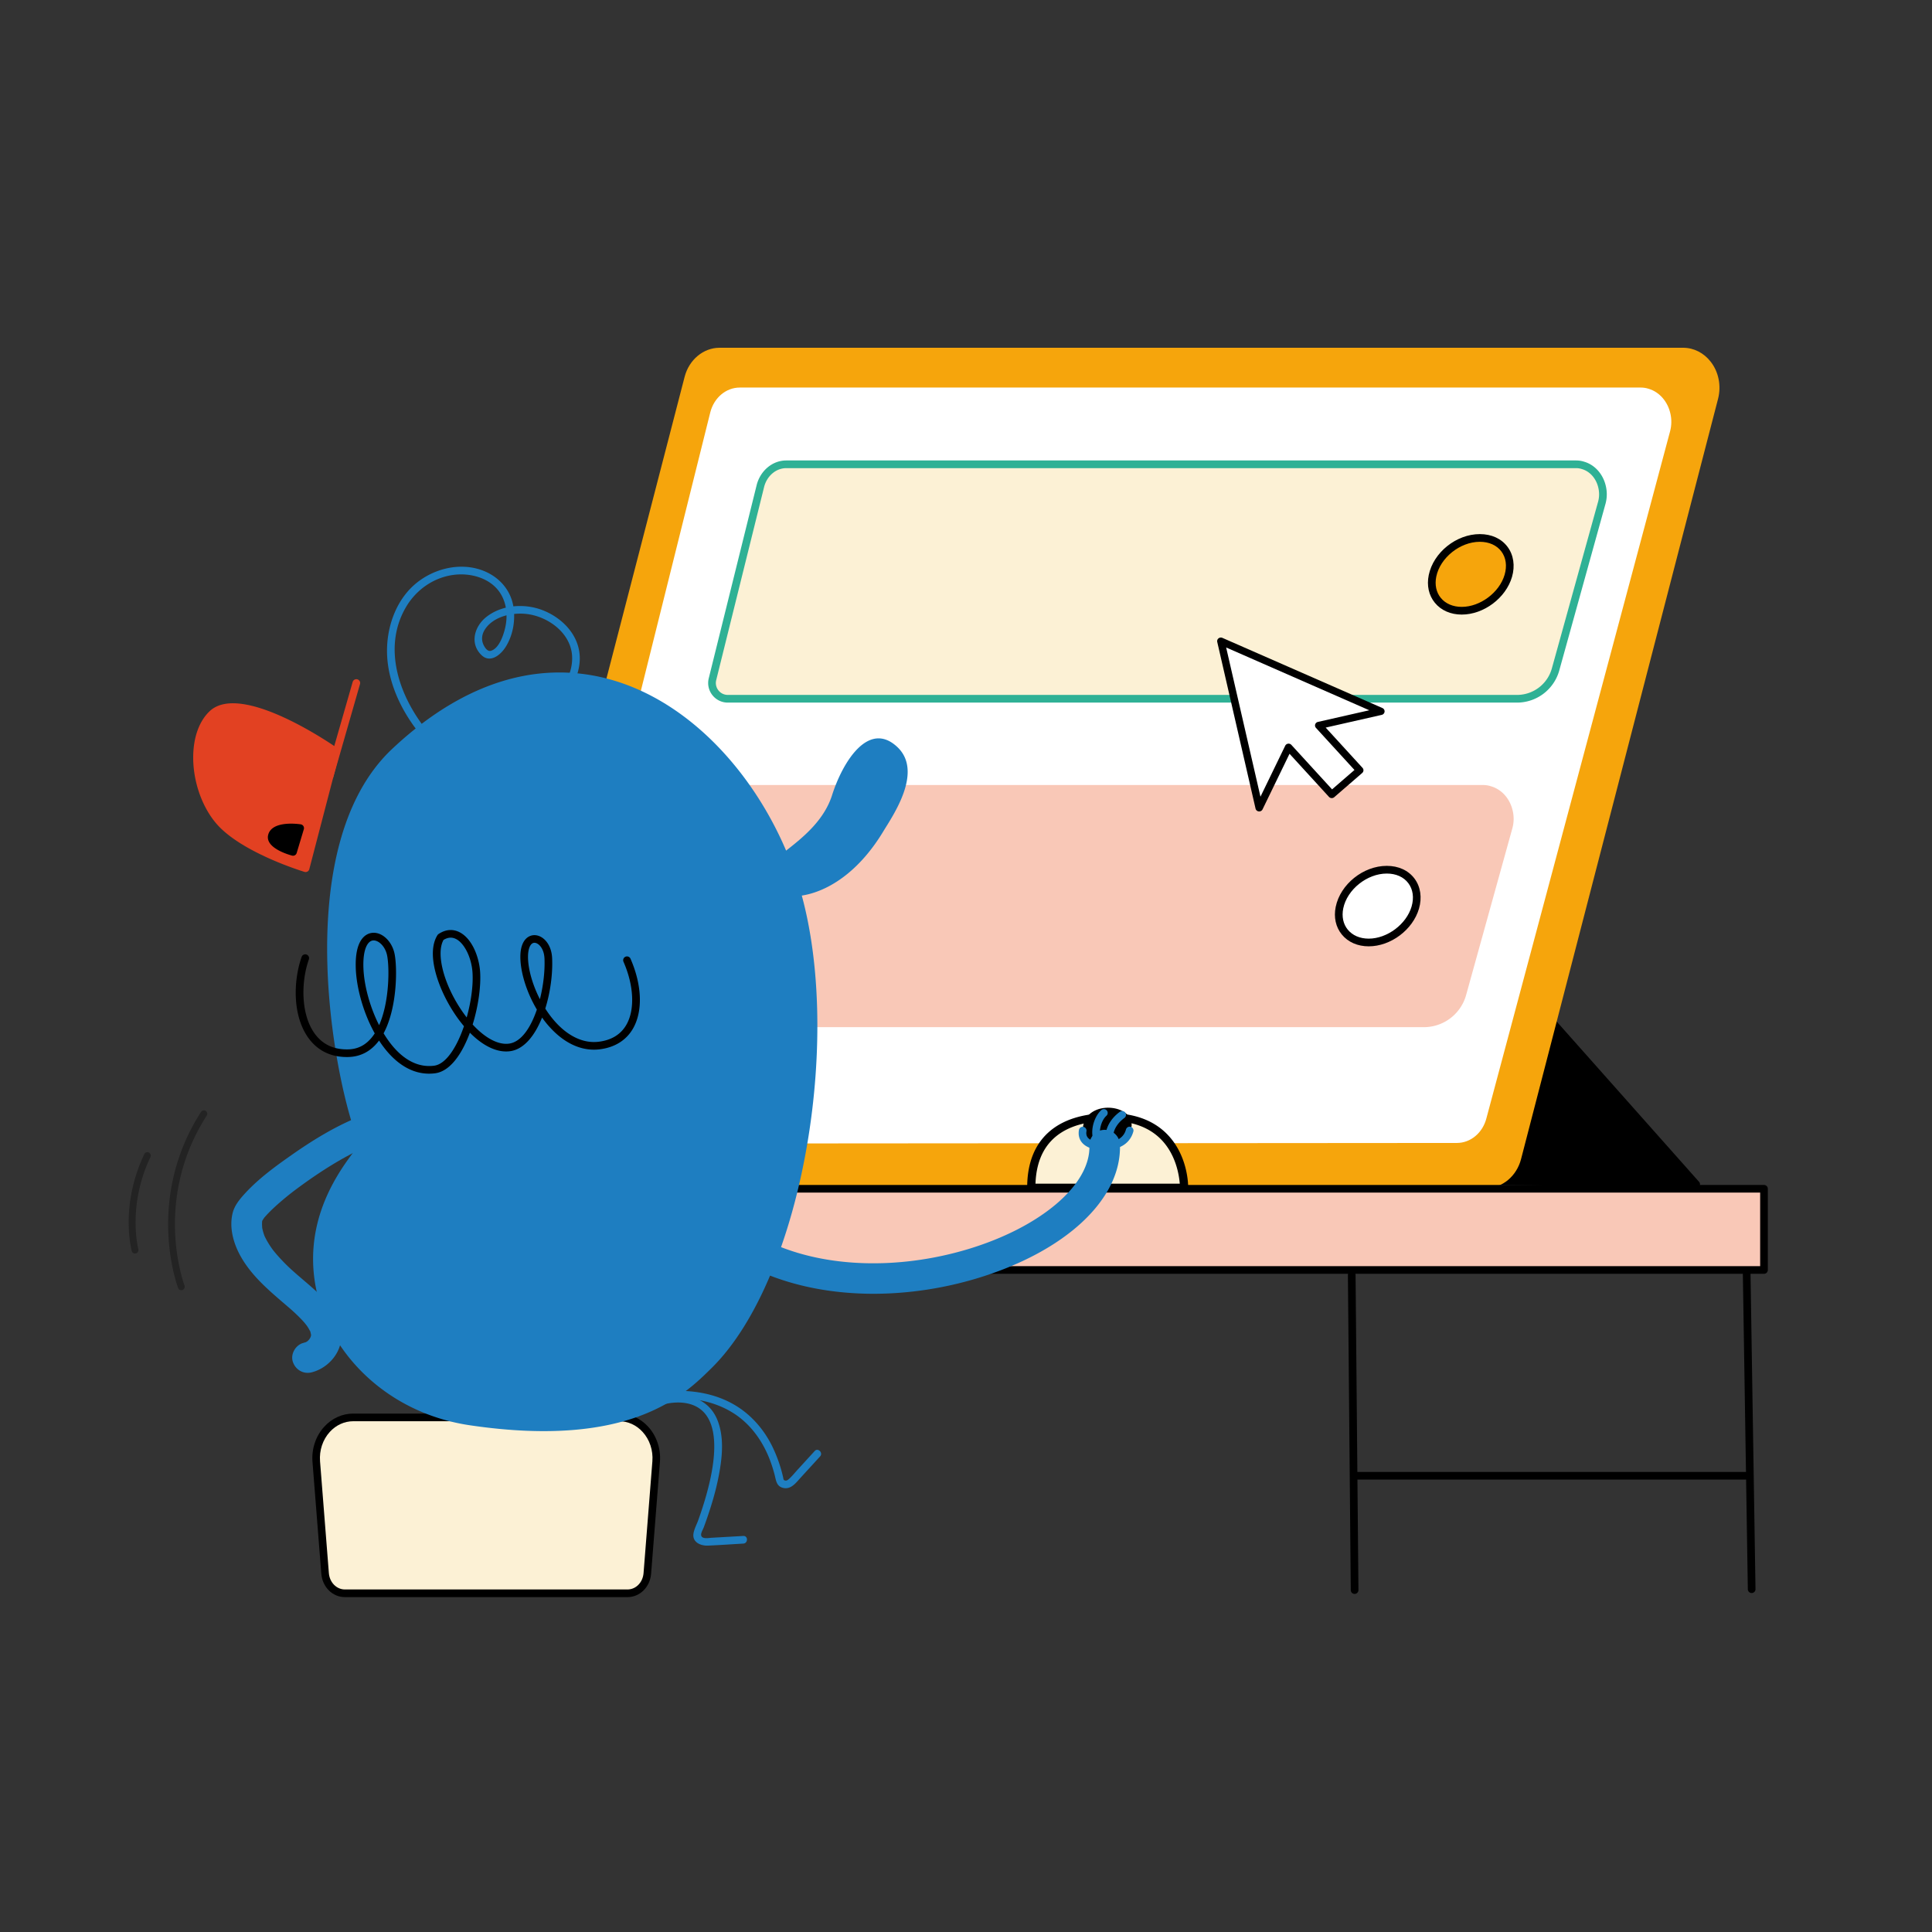
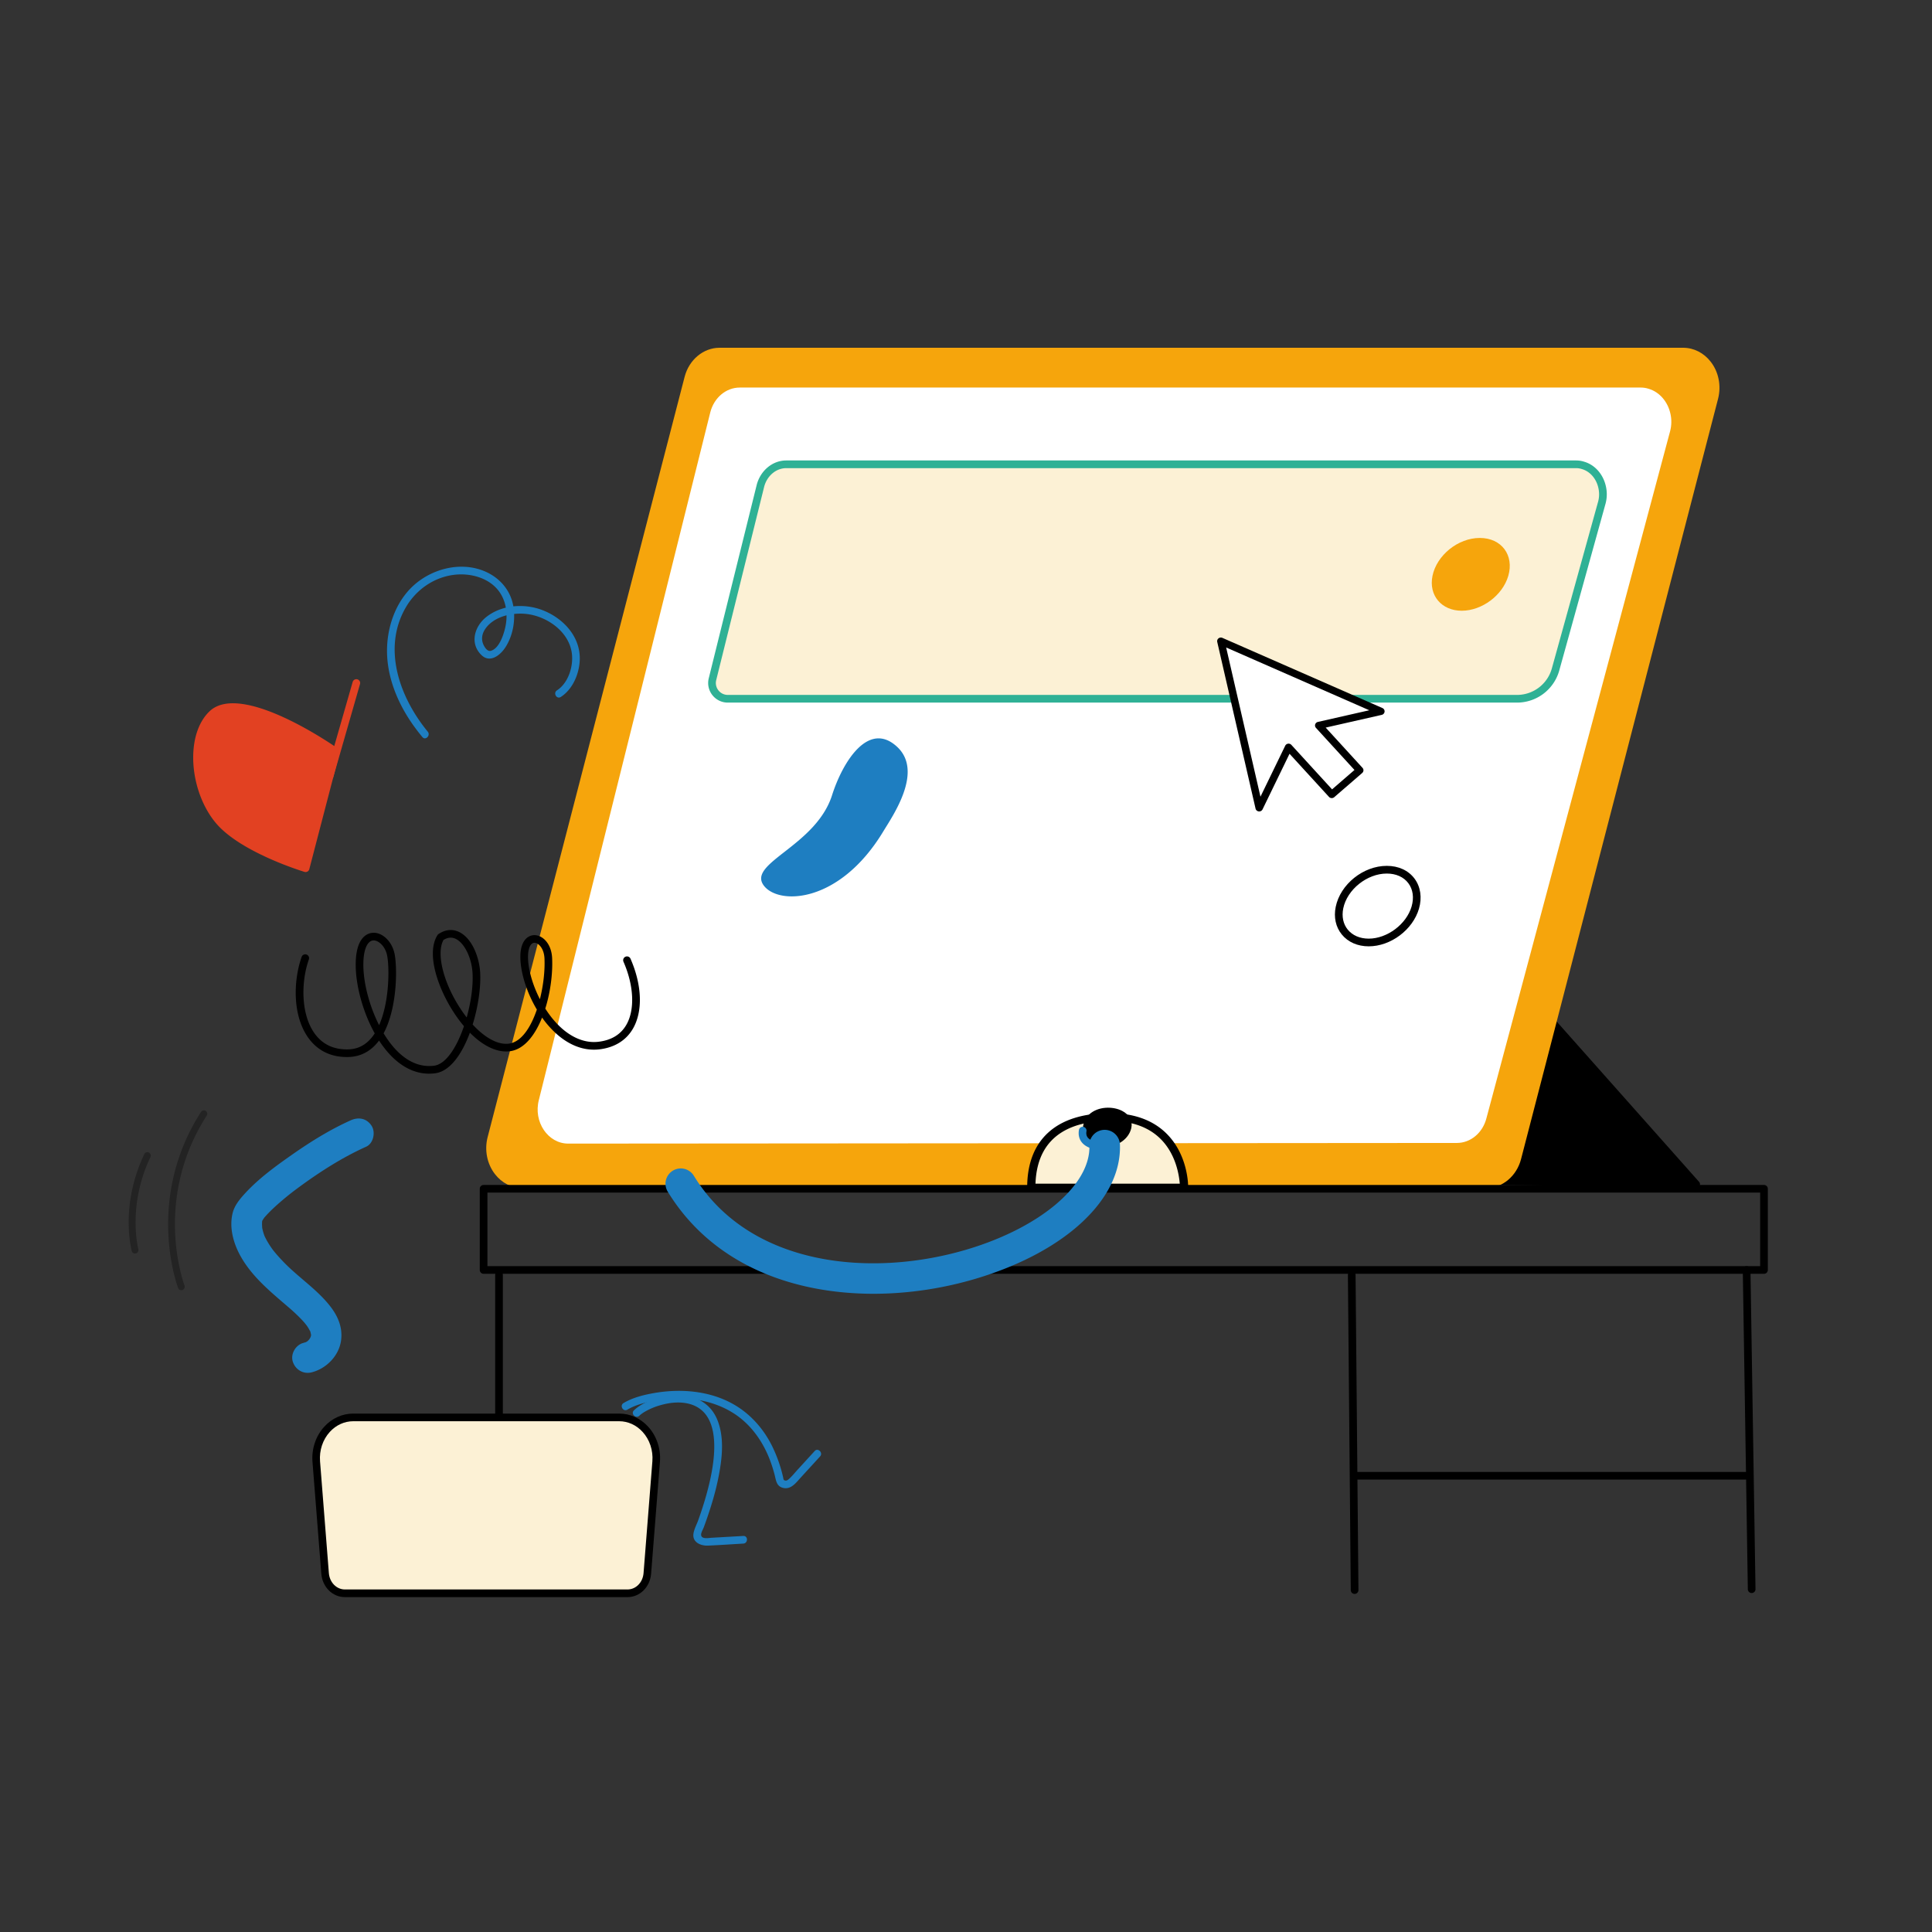
<svg xmlns="http://www.w3.org/2000/svg" viewBox="0 0 3000 3000" width="3000" height="3000">
  <rect x="0" y="0" width="3000" height="3000" fill="#333333" stroke="none" />
  <g transform="translate(755.0 540.0) rotate(0.0 957.5 652.5) scale(11.836 11.855)">
    <svg width="161.794" height="110.076" viewBox="0 0 161.794 110.076">
      <path d="M159.111 109.244 82.644 23.3a.498.498 0 0 0-.862.226l-18.295 84.293a.501.501 0 0 0 .48.606l94.763 1.65h.009a.502.502 0 0 0 .374-.833z" />
      <path d="M160.652 1.841C159.747.671 158.425 0 157.027 0H30.611c-2.115 0-3.999 1.564-4.581 3.803L.186 103.388c-.439 1.693-.083 3.505.956 4.847.905 1.17 2.227 1.841 3.625 1.841h126.415c2.116 0 4-1.564 4.581-3.804l25.845-99.584c.439-1.693.083-3.505-.956-4.847z" fill="#f6a50c" />
      <path d="m155.317 10.932-24.099 89.994c-.493 1.91-2.073 3.23-3.868 3.23l-116.585.086c-2.678 0-4.602-2.86-3.858-5.72l22.491-90.07c.493-1.92 2.073-3.24 3.868-3.24H151.45c.363 0 .707.05 1.041.16 1.451.42 2.538 1.72 2.873 3.29.158.72.158 1.49-.047 2.27z" fill="#fff" />
    </svg>
  </g>
  <g transform="translate(955.0 715.0) rotate(0.0 770.0 440.0) scale(11.945 11.941)">
    <svg width="128.924" height="73.694" viewBox="0 0 128.924 73.694">
      <path d="M14.662 30.988a2.052 2.052 0 0 1-1.992-2.546l6.229-25.128C19.327 1.647 20.7.5 22.259.5h102.666c.315 0 .614.043.905.139 1.26.365 2.205 1.494 2.496 2.858a4.202 4.202 0 0 1-.04 1.972l-6.023 21.718a5.188 5.188 0 0 1-4.999 3.802H14.662z" fill="#fcf1d5" />
      <path d="M117.264 31.488H14.662a2.536 2.536 0 0 1-2.01-.979 2.536 2.536 0 0 1-.467-2.186l6.229-25.128C18.897 1.312 20.478 0 22.259 0h102.666c.378 0 .726.054 1.061.164 1.4.405 2.491 1.645 2.829 3.229a4.664 4.664 0 0 1-.045 2.203l-6.025 21.725a5.706 5.706 0 0 1-5.481 4.167zM22.259 1c-1.325 0-2.507 1.003-2.876 2.439l-6.228 25.124c-.116.467-.012.951.284 1.33.296.378.742.596 1.223.596h102.602a4.7 4.7 0 0 0 4.517-3.435l6.023-21.718a3.67 3.67 0 0 0 .034-1.731c-.261-1.227-1.083-2.177-2.146-2.485a2.381 2.381 0 0 0-.767-.12z" fill="#2fb195" />
-       <path d="M116.706 45.599c-.337-1.584-1.428-2.824-2.83-3.229a3.356 3.356 0 0 0-1.06-.164H10.15c-1.781 0-3.362 1.312-3.845 3.194L.076 70.528c-.19.767-.02 1.564.467 2.187s1.219.979 2.01.979h102.602a5.704 5.704 0 0 0 5.481-4.168l6.024-21.725a4.647 4.647 0 0 0 .046-2.202z" fill="#f9c8b7" />
      <path d="M116.123 15.004c-.742 2.551-3.439 4.537-6.053 4.537-2.613 0-4.324-1.986-3.801-4.537.548-2.67 3.311-4.927 6.149-4.927s4.482 2.257 3.705 4.927z" fill="#f6a50c" />
-       <path d="M110.071 20.041c-1.447 0-2.691-.547-3.501-1.541-.787-.965-1.067-2.242-.789-3.597.603-2.937 3.581-5.326 6.639-5.326 1.522 0 2.801.586 3.6 1.652.79 1.052 1.002 2.479.584 3.915-.8 2.746-3.67 4.897-6.533 4.897zm2.348-9.464c-2.564 0-5.156 2.073-5.659 4.527-.216 1.055-.009 2.036.584 2.763.617.757 1.585 1.173 2.727 1.173 2.402 0 4.902-1.874 5.573-4.177.334-1.148.183-2.226-.424-3.035-.607-.806-1.601-1.251-2.801-1.251zm3.704 4.427h.01z" />
      <path d="M104.031 58.145c-.742 2.551-3.439 4.537-6.053 4.537-2.613 0-4.324-1.986-3.801-4.537.548-2.67 3.311-4.927 6.149-4.927s4.482 2.257 3.705 4.927z" fill="#fff" />
      <path d="M97.978 63.182c-1.447 0-2.691-.547-3.501-1.541-.787-.965-1.067-2.242-.789-3.597.603-2.937 3.581-5.326 6.639-5.326 1.522 0 2.8.586 3.6 1.652.79 1.052 1.002 2.479.584 3.915-.8 2.746-3.669 4.897-6.533 4.897zm2.349-9.464c-2.564 0-5.156 2.073-5.66 4.527-.216 1.055-.009 2.037.584 2.764.617.756 1.585 1.173 2.727 1.173 2.402 0 4.902-1.874 5.573-4.177.334-1.147.183-2.226-.424-3.035-.607-.808-1.601-1.252-2.8-1.252zm3.704 4.426h.01z" />
    </svg>
  </g>
  <g transform="translate(745.0 1840.0) rotate(0.0 1000.0 317.5) scale(11.908 11.837)">
    <svg width="167.96" height="53.647" viewBox="0 0 167.96 53.647">
      <path d="M2.508 53.575a.5.5 0 0 1-.5-.5V11.803a.5.5 0 0 1 1 0v41.272a.5.5 0 0 1-.5.5zm163.345-.045a.5.5 0 0 1-.5-.492l-.657-41.876a.5.5 0 0 1 1-.016l.657 41.876a.5.5 0 0 1-.492.508zm-51.776.117a.5.5 0 0 1-.5-.495l-.374-41.344a.5.5 0 0 1 .496-.504h.004a.5.5 0 0 1 .5.495l.374 41.344a.5.5 0 0 1-.496.504z" />
      <path d="M114.077 37.648h51.448v1h-51.448z" />
-       <path d="M167.46 11.154H.5V.5h166.96z" fill="#f9c8b7" />
      <path d="M167.46 11.654H.5a.5.5 0 0 1-.5-.5V.5A.5.5 0 0 1 .5 0h166.96a.5.5 0 0 1 .5.5v10.654a.5.5 0 0 1-.5.5zM1 10.654h165.96V1H1z" />
    </svg>
  </g>
  <g transform="translate(485.0 2195.0) rotate(0.0 270.0 142.5) scale(11.762 11.875)">
    <svg width="45.909" height="23.999" viewBox="0 0 45.909 23.999">
      <path d="M41.609 23.499H4.3c-1.363 0-2.5-1.131-2.617-2.605L.519 6.282C.271 3.173 2.53.5 5.406.5h35.096c2.876 0 5.136 2.673 4.888 5.782l-1.164 14.611c-.117 1.474-1.254 2.606-2.617 2.606z" fill="#fcf1d5" />
      <path d="M41.609 23.999H4.3c-1.637 0-2.977-1.318-3.116-3.065L.02 6.322c-.136-1.71.43-3.39 1.554-4.607C2.596.609 3.957 0 5.406 0h35.096c1.45 0 2.811.609 3.832 1.715 1.124 1.217 1.691 2.896 1.554 4.607l-1.164 14.611c-.139 1.748-1.478 3.066-3.115 3.066zM5.406 1c-1.167 0-2.267.495-3.097 1.393C1.374 3.406.903 4.809 1.017 6.242l1.164 14.611c.097 1.223 1.008 2.145 2.119 2.145h37.308c1.111 0 2.022-.922 2.119-2.145l1.164-14.611c.114-1.433-.357-2.836-1.292-3.849C42.77 1.495 41.67 1 40.503 1z" />
    </svg>
  </g>
  <g transform="translate(1595.0 1720.0) rotate(0.0 125.0 65.0) scale(12.786 11.996)">
    <svg width="19.552" height="10.837" viewBox="0 0 19.552 10.837">
      <path d="M19.052 10.337H.5c0-6.495 3.995-9.129 9.521-9.129 9.177 0 9.031 9.129 9.031 9.129z" fill="#fcf1d5" />
      <path d="M19.052 10.837H.5a.5.5 0 0 1-.5-.5C0 4.128 3.559.708 10.021.708c2.854 0 5.138.851 6.79 2.53 2.777 2.822 2.744 6.934 2.741 7.107a.5.5 0 0 1-.5.492zm-18.044-1h17.523c-.082-1.122-.484-3.923-2.438-5.904-1.457-1.477-3.5-2.225-6.071-2.225-4.019 0-8.789 1.426-9.014 8.129z" />
      <path d="M11.527.412c-1.113-.61-2.912-.603-3.998.464-.565.555-.969 1.616-.65 2.572.165.495.676 1.355 2.242 1.563.141.019.28.028.419.028 1.464 0 2.808-1.006 3.102-2.394.193-.91-.224-1.745-1.116-2.233z" />
    </svg>
  </g>
  <g transform="translate(300.0 880.0) rotate(0.0 730.0 760.0) scale(11.867 11.857)">
    <svg width="123.033" height="128.199" viewBox="0 0 123.033 128.199">
      <g fill="#1e7ec1">
        <path d="M89.013 95.215c-10.575 0-21.061-3.804-26.909-13.354a2 2 0 1 1 3.411-2.089c7.279 11.885 23.235 13.393 35.816 9.614 9.556-2.869 16.109-8.451 15.936-13.573a2 2 0 0 1 1.932-2.066 2.007 2.007 0 0 1 2.066 1.932c.242 7.155-7.131 14.04-18.784 17.539-4.258 1.278-8.872 1.997-13.468 1.997z" />
        <path d="M117.665 76.197a.495.495 0 0 1-.151-.023c-1.216-.386-1.805-1.264-1.616-2.408a.5.5 0 0 1 .987.163c-.067.406-.043.981.933 1.292a.5.5 0 0 1-.153.976z" />
-         <path d="M118.224 75.247a.5.5 0 0 1-.481-.366c-.333-1.194.164-2.899 1.086-3.723a.5.5 0 0 1 .667.746c-.697.623-.997 1.968-.79 2.709a.5.5 0 0 1-.482.634zm1.684-.418h-.021a.497.497 0 0 1-.479-.512c.002-.066.071-1.629 1.851-2.937a.5.5 0 1 1 .592.806c-1.366 1.004-1.44 2.12-1.443 2.167a.504.504 0 0 1-.5.476zm.667 1.368a.5.5 0 0 1-.085-.993c.06-.011 1.217-.24 1.56-1.489a.5.5 0 1 1 .964.264c-.517 1.883-2.282 2.198-2.356 2.21a.395.395 0 0 1-.083.008zM16.063 94.474c1.615 8.247 9.061 16.329 20.153 17.965 21.075 3.109 28.111-4.048 31.587-7.468 12.12-11.927 17.487-44.547 11.254-63.85-6.79-21.03-29.595-39.311-53.025-17.26-13.806 12.994-7.366 44.581-4.326 51.611.263.61-7.832 7.831-5.643 19.002z" />
        <path d="M83.595 29.923c-2.116 6.636-10.993 8.852-8.985 11.759 1.836 2.658 9.906 2.56 15.682-7.008 1.258-2.084 5.294-7.858 1.814-11.089-3.708-3.444-7.084 1.864-8.511 6.338zM20.609 72.5c-2.686 1.208-5.216 2.779-7.626 4.465-2.182 1.527-4.424 3.157-6.228 5.133-.644.705-1.313 1.507-1.568 2.45-.513 1.898.047 3.979.963 5.655 1.504 2.751 3.945 4.729 6.275 6.737a23.416 23.416 0 0 1 1.772 1.664c.13.138.258.279.382.423.062.072.369.475.24.288-.133-.192.145.219.192.293.104.162.19.333.287.498.166.286-.09-.338.036.084.015.051.085.424.116.437-.04-.017.001-.42-.031-.221a.822.822 0 0 0 .006.248c.053.135.02-.104.036-.17-.028.115-.052.231-.08.346-.007.028-.113.295-.024.093.088-.201-.078.124-.098.158-.03.05-.255.333-.101.16.14-.158-.118.101-.142.127-.147.158.028-.001.063-.028-.095.071-.199.129-.299.192-.024.015-.286.135-.082.051.223-.091-.268.065-.267.065-1.015.254-1.724 1.449-1.397 2.46.34 1.051 1.372 1.669 2.46 1.397 1.921-.481 3.559-2.149 3.848-4.133.244-1.674-.368-3.168-1.381-4.479-1.738-2.25-4.151-3.785-6.112-5.816a24.807 24.807 0 0 1-.838-.908c-.136-.155-.27-.313-.4-.472-.065-.08-.131-.159-.194-.24.127.165-.013-.021-.058-.085a12.296 12.296 0 0 1-.707-1.099c-.096-.172-.184-.348-.272-.524-.103-.205-.011-.006.006.034a6.47 6.47 0 0 1-.315-1c-.021-.092-.037-.185-.057-.278.009.042.015.296.011.064-.004-.19-.023-.378-.018-.569.002-.096.009-.192.014-.287-.013.215-.016.101.01-.049.009-.049.041-.105.043-.153.004-.174-.26.472-.088.222.092-.134.172-.282.261-.419.184-.282.024.066-.097.119.062-.028.142-.173.187-.226.166-.194.34-.382.517-.566.392-.406.806-.792 1.228-1.167a37.72 37.72 0 0 1 1.9-1.575c.299-.235-.184.138.123-.094.296-.224.593-.447.893-.666 2.702-1.974 5.571-3.806 8.629-5.181.957-.431 1.26-1.895.718-2.736-.638-.994-1.712-1.182-2.736-.722zm37.773 38.683c.28-.266.642-.495 1.09-.726a8.62 8.62 0 0 1 1.635-.642c1.238-.358 2.579-.507 3.817-.177 4.233 1.128 3.391 7.005 2.656 10.214a39.944 39.944 0 0 1-.868 3.153 52.947 52.947 0 0 1-.61 1.815c-.202.57-.546 1.192-.64 1.788-.184 1.154.948 1.628 1.891 1.588 1.543-.066 3.085-.176 4.626-.264.64-.037.644-1.037 0-1l-4.139.236c-.418.024-1.41.239-1.379-.446.012-.275.258-.678.351-.932.11-.3.219-.6.324-.901.669-1.906 1.253-3.851 1.633-5.838.451-2.357.745-5.035-.185-7.322-1.243-3.054-4.496-3.712-7.429-2.964-1.222.311-2.551.828-3.48 1.711-.467.444.241 1.151.707.707z" />
      </g>
      <path d="M30.868 66.39c-1.516 0-2.958-.572-4.295-1.707-.844-.717-1.598-1.62-2.254-2.631-.037.05-.075.1-.114.148-1.013 1.284-2.312 1.959-3.863 2.007-2.214.069-4.012-.779-5.233-2.448-2.168-2.965-1.997-7.606-.919-10.663a.5.5 0 0 1 .944.332c-1.025 2.908-1.085 7.187.783 9.741 1.032 1.411 2.518 2.094 4.395 2.039 1.259-.039 2.276-.571 3.109-1.627.117-.148.228-.305.333-.468-1.515-2.715-2.382-5.973-2.479-8.477-.154-3.975 1.426-4.599 2.113-4.683 1.289-.164 2.614 1.068 2.959 2.731.368 1.777.379 7.047-1.432 10.421.666 1.104 1.44 2.08 2.305 2.814 1.34 1.138 2.785 1.619 4.296 1.429 1.578-.198 2.987-2.461 3.914-5.173a17.91 17.91 0 0 1-1.281-1.724c-2.119-3.22-3.707-7.786-2.187-10.203a.485.485 0 0 1 .148-.151c1.135-.75 2.096-.55 2.703-.251 1.678.826 2.59 3.257 2.727 5.167.133 1.844-.216 4.489-.973 6.939 1.642 1.791 3.383 2.721 4.81 2.496 1.578-.246 2.803-2.126 3.591-4.454-1.435-2.409-2.207-5.137-2.157-7.072.05-1.958.976-2.664 1.826-2.672h.016c1.071 0 2.224 1.116 2.311 2.997.093 2.024-.217 4.457-.895 6.619.589.927 1.282 1.789 2.066 2.503 1.076.979 2.809 2.092 4.905 1.842 1.687-.202 2.913-.954 3.646-2.235 1.127-1.972.981-5.129-.382-8.241a.5.5 0 1 1 .916-.402c1.51 3.448 1.635 6.864.334 9.139-.886 1.549-2.406 2.494-4.395 2.732-1.966.234-3.934-.49-5.698-2.096a12.936 12.936 0 0 1-1.811-2.065c-.925 2.314-2.315 4.113-4.119 4.395-1.668.259-3.549-.618-5.326-2.413-1.022 2.768-2.584 5.068-4.565 5.316a6.098 6.098 0 0 1-.772.049zm-7.259-17.45a.81.81 0 0 0-.099.006c-.662.081-1.334 1.082-1.235 3.651.086 2.214.825 5.026 2.052 7.443 1.378-3.111 1.355-7.636 1.042-9.152-.247-1.186-1.099-1.948-1.76-1.948zm9.146-.067c-.979 1.741-.036 5.586 2.229 9.028.262.397.53.773.803 1.125.582-2.075.876-4.273.756-5.94-.14-1.935-1.073-3.801-2.172-4.342-.519-.255-1.05-.215-1.616.129zm11.898.377h-.006c-.481.005-.81.672-.835 1.698-.039 1.528.52 3.674 1.555 5.691.46-1.819.67-3.762.598-5.347-.062-1.335-.8-2.042-1.312-2.042z" />
      <path d="M30.693 21.602c-3.654-4.446-5.996-10.868-2.883-16.258 1.345-2.329 3.681-3.975 6.375-4.289 2.192-.255 4.713.449 5.975 2.379.897 1.373 1.019 3.112.636 4.677-.23.941-.788 2.587-1.832 2.898-.385.115-.703-.249-.938-.703-.363-.7-.269-1.458.157-2.107 1.111-1.69 3.544-2.225 5.427-2.011 2.66.302 5.475 2.248 5.918 5.025.274 1.717-.4 3.991-1.927 4.978-.539.348-.038 1.214.505.863 1.625-1.05 2.486-3.206 2.479-5.085-.012-2.889-2.159-5.173-4.725-6.221-2.384-.973-5.37-.808-7.453.794-1.582 1.217-2.283 3.482-.686 5.031 1.127 1.093 2.475.006 3.136-1.022 1-1.556 1.345-3.59 1.029-5.4-.403-2.307-2.093-4.027-4.284-4.756-2.858-.951-6.118-.117-8.411 1.758-2.459 2.012-3.693 5.223-3.819 8.338-.14 3.489 1.158 6.896 3.076 9.761.476.712.995 1.393 1.539 2.055.407.499 1.111-.212.706-.705zm26.123 88.786c.996-.593 2.193-.901 3.347-1.131a17.054 17.054 0 0 1 5.204-.231c1.962.22 3.886.861 5.532 1.961 1.996 1.333 3.451 3.322 4.374 5.519.318.758.574 1.544.786 2.338.203.762.228 1.575 1.126 1.793 1.031.251 1.682-.662 2.292-1.329l2.55-2.791c.433-.474-.272-1.183-.707-.707l-2.221 2.431c-.343.375-.668.785-1.038 1.132-.163.153-.364.36-.61.3-.237-.058-.205-.183-.256-.407a18.717 18.717 0 0 0-1.446-4.111c-1.026-2.066-2.546-3.872-4.49-5.127-3.206-2.071-7.236-2.458-10.93-1.815-1.364.237-2.815.597-4.016 1.312-.554.329-.052 1.194.503.863z" fill="#1e7ec1" />
      <path d="M18.967 23.832c-.515-.363-12.649-8.837-16.81-4.914C.81 20.189.044 22.269.002 24.775c-.06 3.489 1.303 7.158 3.47 9.347 3.468 3.502 10.781 5.748 11.091 5.842a.509.509 0 0 0 .39-.043.495.495 0 0 0 .239-.31l3.971-15.245a.5.5 0 0 0-.196-.534z" fill="#e24122" />
      <path d="M17.853 27.914a.5.5 0 0 1-.481-.638l3.49-12.169a.5.5 0 1 1 .961.275l-3.49 12.169a.5.5 0 0 1-.48.363z" fill="#e24122" />
-       <path d="M14.418 33.964a.502.502 0 0 0-.348-.227c-.384-.057-3.758-.51-4.255 1.359-.445 1.677 2.516 2.573 3.114 2.735a.5.5 0 0 0 .611-.338l.936-3.117a.51.51 0 0 0-.058-.412z" />
    </svg>
  </g>
  <g transform="translate(1890.0 990.0) rotate(0.0 130.0 135.0) scale(11.578 11.265)">
    <svg width="22.457" height="23.968" viewBox="0 0 22.457 23.968">
      <path d="M21.957 10.171.5.5l5.137 22.968 3.941-8.345 5.793 6.508 3.751-3.339-5.499-6.177z" fill="#fff" />
      <path d="M5.637 23.968a.502.502 0 0 1-.488-.391L.012.609A.499.499 0 0 1 .705.044l21.457 9.671a.5.5 0 0 1-.092.942l-7.515 1.753 4.939 5.549a.5.5 0 0 1-.041.706l-3.751 3.339a.503.503 0 0 1-.706-.042l-5.29-5.943-3.618 7.661a.495.495 0 0 1-.451.288zM1.206 1.367l4.601 20.571 3.319-7.027a.501.501 0 0 1 .826-.119l5.46 6.134 3.004-2.674-5.166-5.804a.502.502 0 0 1 .26-.819l6.895-1.608z" />
    </svg>
  </g>
  <g transform="translate(205.0 1715.0) rotate(13.623 57.5 140.0) scale(1.757 1.785)">
    <svg width="65.45" height="156.819" viewBox="0 0 65.45 156.819">
      <g fill="#232323">
        <path d="M62.451 156.818a2.997 2.997 0 0 1-2.46-1.279c-.486-.695-12.002-17.333-19.944-44.654C32.72 85.683 27.279 46.334 42.967 2a3 3 0 1 1 5.656 2.001c-15.121 42.734-9.912 80.679-2.88 104.986 7.648 26.434 19.051 42.949 19.165 43.113a3.001 3.001 0 0 1-2.457 4.718zm-47.378-21.53a2.995 2.995 0 0 1-2.619-1.536c-.811-1.45-19.732-36.064-9.41-84.454a3 3 0 0 1 5.868 1.252c-9.829 46.083 8.594 79.94 8.781 80.277a3.002 3.002 0 0 1-2.62 4.461z" />
      </g>
    </svg>
  </g>
</svg>